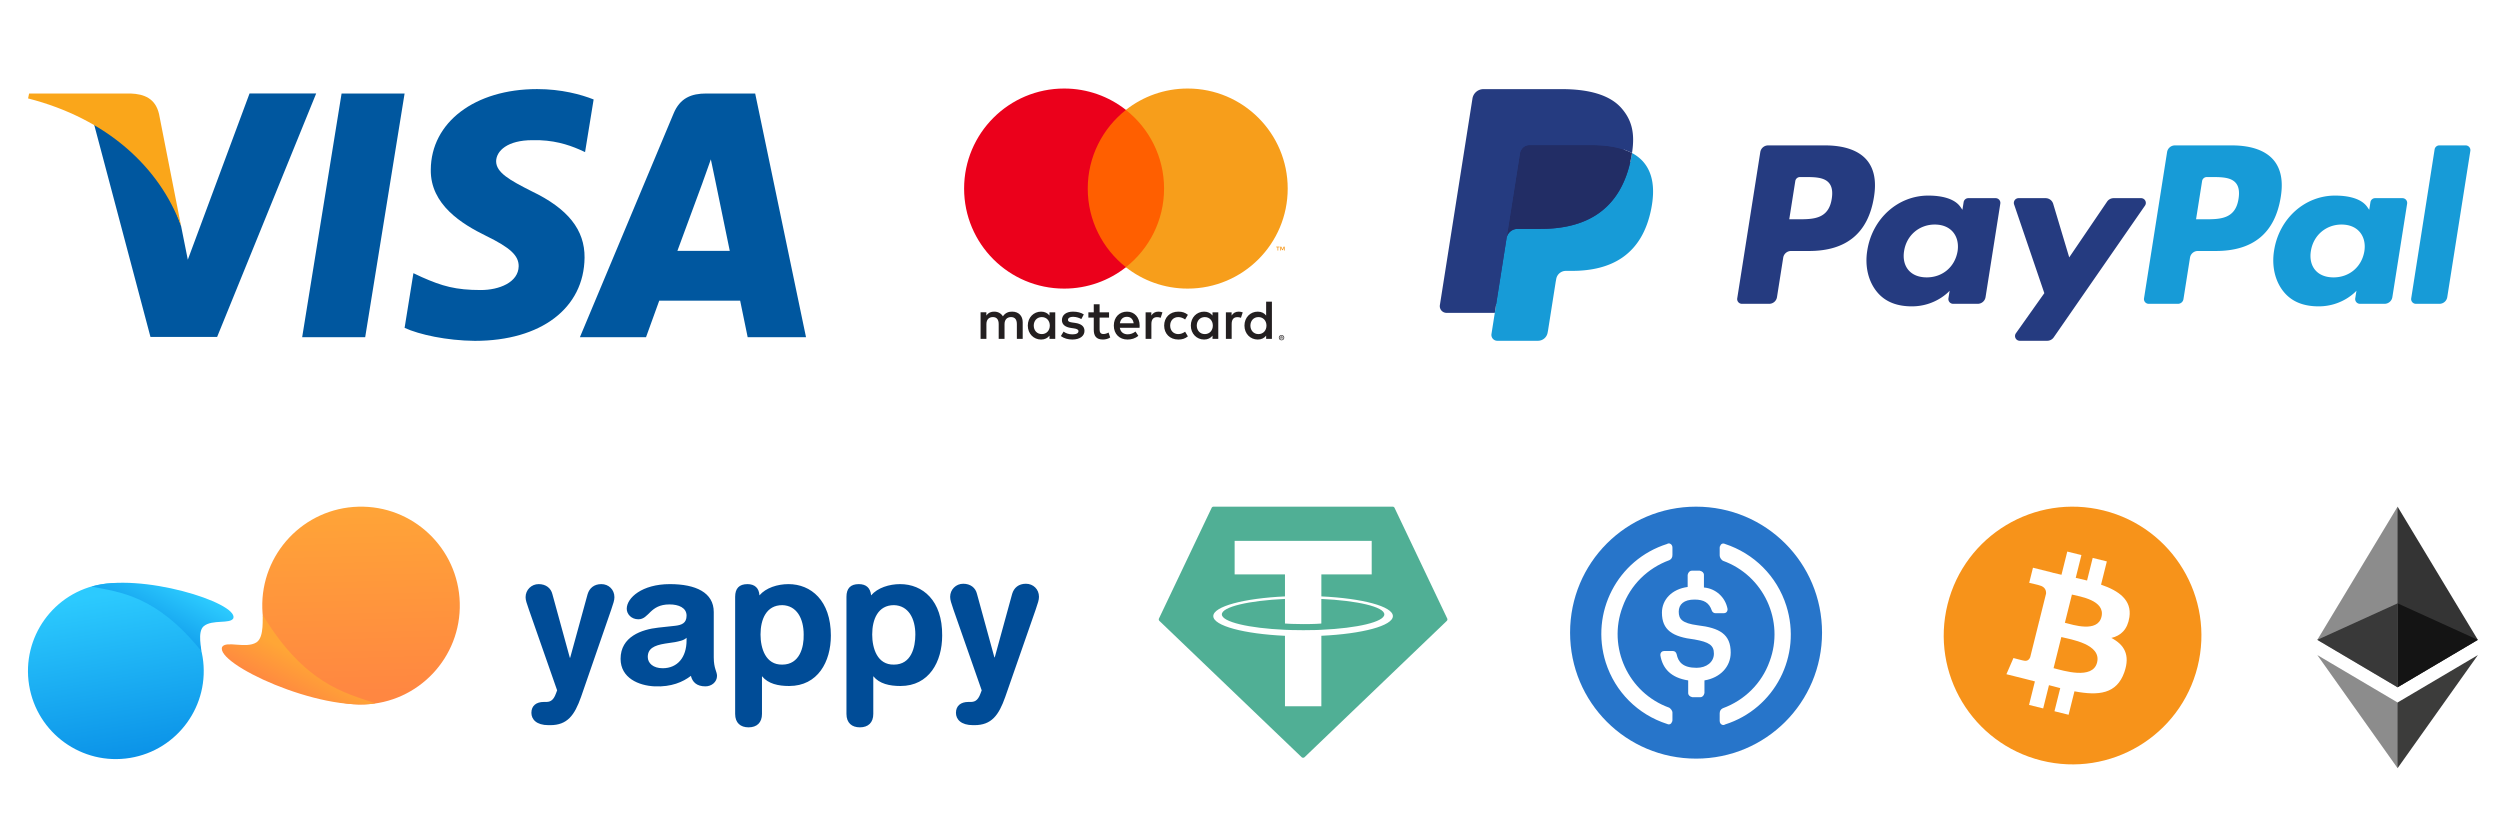
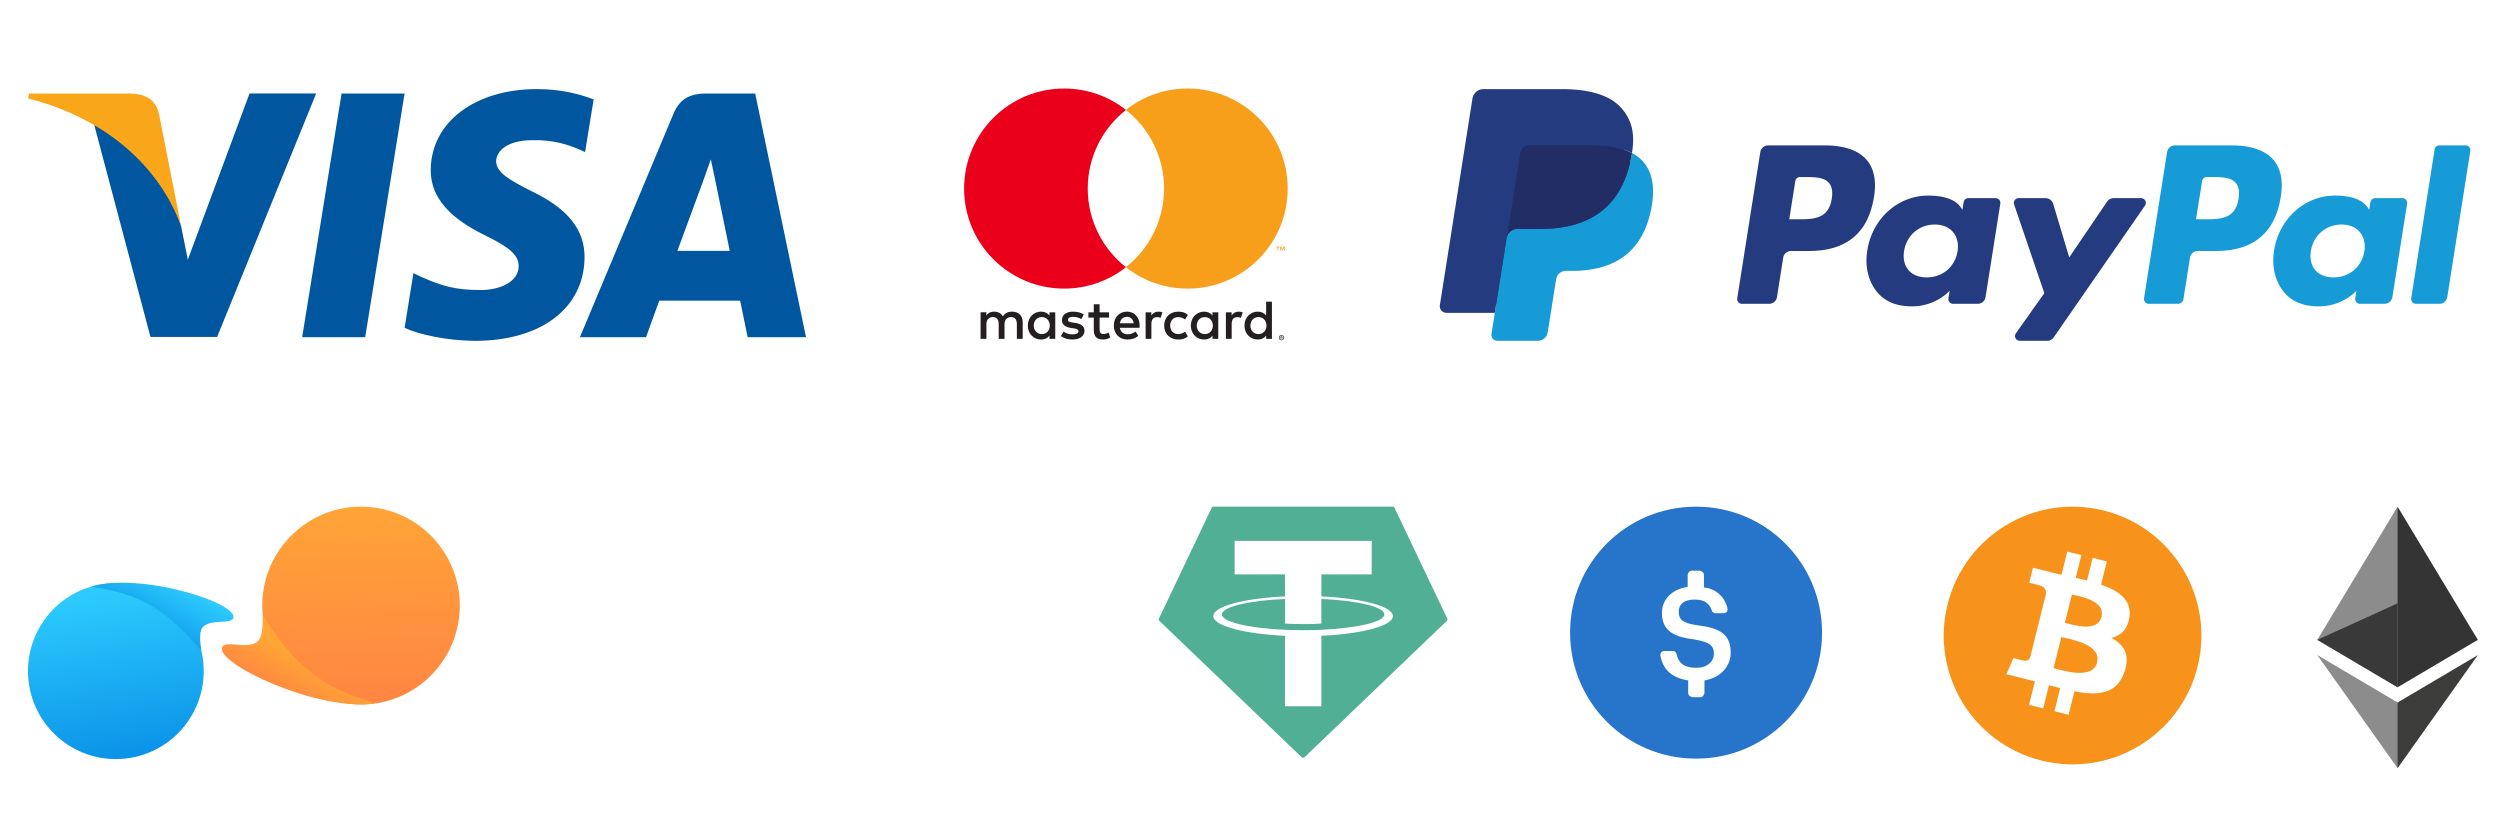
<svg xmlns="http://www.w3.org/2000/svg" width="600" height="200" viewBox="0 0 158.75 52.917" version="1.1" id="svg5" xml:space="preserve">
  <defs id="defs2">
    <linearGradient id="paint0_linear" x1="10.439" y1="28.049" x2="18.531" y2="77.74" gradientUnits="userSpaceOnUse">
      <stop stop-color="#2CCAFE" id="stop835" />
      <stop offset="1" stop-color="#0A91E7" id="stop837" />
    </linearGradient>
    <linearGradient id="paint1_linear" x1="47.405" y1="24.395" x2="37.964" y2="42.174" gradientUnits="userSpaceOnUse">
      <stop stop-color="#2CCAFE" id="stop840" />
      <stop offset="1" stop-color="#0A91E7" id="stop842" />
    </linearGradient>
    <linearGradient id="paint2_linear" x1="113.154" y1="54.798" x2="111.597" y2="-1.767" gradientUnits="userSpaceOnUse">
      <stop stop-color="#FF8741" id="stop845" />
      <stop offset="1" stop-color="#FFA537" id="stop847" />
    </linearGradient>
    <linearGradient id="paint3_linear" x1="78.427" y1="60.506" x2="85.637" y2="47.427" gradientUnits="userSpaceOnUse">
      <stop stop-color="#FF8043" id="stop850" />
      <stop offset="1" stop-color="#FFA636" id="stop852" />
    </linearGradient>
  </defs>
  <g id="layer1">
    <g id="g1460">
      <rect style="fill:#ffffff;stroke-width:1.167;stroke-linecap:round;stroke-linejoin:round;stop-color:#000000" id="rect234" width="158.75" height="52.917" x="-2.4869e-14" y="-2.543132e-06" />
      <g transform="matrix(1.209,0,0,1.209,25.91,-337.42)" id="layer1-7">
        <g id="g4158" transform="matrix(0.181,0,0,0.181,-23.273,279.477)">
          <polygon points="109.296,24.995 127.582,24.995 116.145,95.719 97.858,95.719 " id="polygon9" style="fill:#00579f" />
          <path d="m 182.437,26.724 c -3.607,-1.431 -9.328,-3.011 -16.402,-3.011 -18.059,0 -30.776,9.63 -30.854,23.398 -0.15,10.158 9.105,15.8 16.027,19.187 7.075,3.461 9.48,5.72 9.48,8.805 -0.072,4.738 -5.717,6.922 -10.982,6.922 -7.301,0 -11.213,-1.126 -17.158,-3.762 l -2.408,-1.13 -2.559,15.876 c 4.289,1.954 12.191,3.688 20.395,3.764 19.188,0 31.68,-9.481 31.828,-24.153 0.073,-8.051 -4.814,-14.22 -15.35,-19.261 -6.396,-3.236 -10.313,-5.418 -10.313,-8.729 0.075,-3.01 3.313,-6.093 10.533,-6.093 5.945,-0.151 10.313,1.278 13.622,2.708 l 1.654,0.751 z" id="path11" style="fill:#00579f" />
          <path d="m 206.742,70.664 c 1.506,-4.063 7.301,-19.788 7.301,-19.788 -0.076,0.151 1.503,-4.138 2.406,-6.771 l 1.278,6.094 c 0,0 3.463,16.929 4.215,20.465 -2.858,0 -11.588,0 -15.2,0 z M 229.315,24.995 H 215.17 c -4.362,0 -7.676,1.278 -9.558,5.868 l -27.163,64.855 h 19.188 c 0,0 3.159,-8.729 3.838,-10.609 2.105,0 20.771,0 23.479,0 0.525,2.483 2.182,10.609 2.182,10.609 h 16.932 z" id="path13" style="fill:#00579f" />
          <path d="M 82.584,24.995 64.675,73.222 62.718,63.441 C 59.407,52.155 49.023,39.893 37.435,33.796 l 16.404,61.848 h 19.338 l 28.744,-70.649 z" id="path15" style="fill:#00579f" />
          <path d="M 48.045,24.995 H 18.623 l -0.301,1.429 c 22.951,5.869 38.151,20.016 44.396,37.02 L 56.322,30.94 c -1.053,-4.517 -4.289,-5.796 -8.277,-5.945 z" id="path17" style="fill:#faa61a" />
        </g>
        <g transform="matrix(0.085,0,0,0.085,162.258,189.649)" id="g88">
          <g transform="matrix(3.144,0,0,3.144,-4835.7,-1027.6)" id="g86">
            <g transform="matrix(1.25,0,0,-1.25,1102.5,727.74)" id="g70">
              <path style="fill:#231f20" d="m 0,0 v -0.103 h 0.095 c 0.021,0 0.039,0.005 0.052,0.013 0.012,0.008 0.019,0.022 0.019,0.039 0,0.017 -0.007,0.03 -0.019,0.038 C 0.134,-0.004 0.116,0 0.095,0 Z M 0.096,0.072 C 0.145,0.072 0.183,0.061 0.21,0.039 0.237,0.017 0.25,-0.013 0.25,-0.051 0.25,-0.083 0.24,-0.109 0.218,-0.13 0.197,-0.15 0.167,-0.163 0.127,-0.168 L 0.253,-0.313 H 0.155 L 0.038,-0.169 H 0 V -0.313 H -0.082 V 0.072 Z M 0.071,-0.446 c 0.045,0 0.087,0.009 0.125,0.026 0.039,0.017 0.073,0.04 0.102,0.069 0.029,0.029 0.052,0.063 0.069,0.103 0.016,0.039 0.025,0.081 0.025,0.126 0,0.045 -0.009,0.087 -0.025,0.126 C 0.35,0.043 0.327,0.078 0.298,0.107 0.269,0.136 0.235,0.159 0.196,0.176 0.158,0.192 0.116,0.2 0.071,0.2 0.026,0.2 -0.017,0.192 -0.056,0.176 -0.096,0.159 -0.131,0.136 -0.16,0.107 -0.189,0.078 -0.212,0.043 -0.228,0.004 c -0.017,-0.039 -0.025,-0.081 -0.025,-0.126 0,-0.045 0.008,-0.087 0.025,-0.126 0.016,-0.04 0.039,-0.074 0.068,-0.103 0.029,-0.029 0.064,-0.052 0.104,-0.069 0.039,-0.017 0.082,-0.026 0.127,-0.026 m 0,0.739 C 0.13,0.293 0.184,0.282 0.236,0.26 0.287,0.239 0.331,0.209 0.37,0.171 0.408,0.134 0.438,0.09 0.46,0.039 0.482,-0.011 0.493,-0.065 0.493,-0.122 0.493,-0.179 0.482,-0.233 0.46,-0.283 0.438,-0.333 0.408,-0.377 0.37,-0.415 0.331,-0.452 0.287,-0.482 0.236,-0.504 0.184,-0.526 0.13,-0.537 0.071,-0.537 c -0.06,0 -0.115,0.011 -0.167,0.033 -0.052,0.022 -0.097,0.052 -0.135,0.089 -0.038,0.038 -0.068,0.082 -0.09,0.132 -0.022,0.05 -0.033,0.104 -0.033,0.161 0,0.057 0.011,0.111 0.033,0.161 0.022,0.051 0.052,0.095 0.09,0.132 0.038,0.038 0.083,0.068 0.135,0.089 0.052,0.022 0.107,0.033 0.167,0.033 M -38.89,1.776 c 0,0.734 0.481,1.337 1.267,1.337 0.751,0 1.258,-0.577 1.258,-1.337 0,-0.76 -0.507,-1.337 -1.258,-1.337 -0.786,0 -1.267,0.603 -1.267,1.337 m 3.381,0 v 2.088 h -0.908 V 3.357 c -0.288,0.376 -0.725,0.612 -1.319,0.612 -1.171,0 -2.089,-0.918 -2.089,-2.193 0,-1.276 0.918,-2.193 2.089,-2.193 0.594,0 1.031,0.236 1.319,0.612 v -0.507 h 0.908 z m 30.684,0 c 0,0.734 0.481,1.337 1.267,1.337 0.752,0 1.258,-0.577 1.258,-1.337 0,-0.76 -0.506,-1.337 -1.258,-1.337 -0.786,0 -1.267,0.603 -1.267,1.337 m 3.382,0 V 5.541 H -2.352 V 3.357 c -0.288,0.376 -0.725,0.612 -1.319,0.612 -1.171,0 -2.089,-0.918 -2.089,-2.193 0,-1.276 0.918,-2.193 2.089,-2.193 0.594,0 1.031,0.236 1.319,0.612 v -0.507 h 0.909 z m -22.795,1.38 c 0.585,0 0.961,-0.367 1.057,-1.013 h -2.167 c 0.097,0.603 0.463,1.013 1.11,1.013 m 0.018,0.813 c -1.224,0 -2.08,-0.891 -2.08,-2.193 0,-1.328 0.891,-2.193 2.141,-2.193 0.629,0 1.205,0.157 1.712,0.585 l -0.445,0.673 c -0.35,-0.279 -0.796,-0.437 -1.215,-0.437 -0.585,0 -1.118,0.271 -1.249,1.023 h 3.101 c 0.009,0.113 0.018,0.227 0.018,0.349 -0.009,1.302 -0.813,2.193 -1.983,2.193 m 10.964,-2.193 c 0,0.734 0.481,1.337 1.267,1.337 0.751,0 1.258,-0.577 1.258,-1.337 0,-0.76 -0.507,-1.337 -1.258,-1.337 -0.786,0 -1.267,0.603 -1.267,1.337 m 3.381,0 v 2.088 h -0.908 V 3.357 c -0.289,0.376 -0.725,0.612 -1.319,0.612 -1.171,0 -2.089,-0.918 -2.089,-2.193 0,-1.276 0.918,-2.193 2.089,-2.193 0.594,0 1.03,0.236 1.319,0.612 v -0.507 h 0.908 z m -8.509,0 c 0,-1.267 0.882,-2.193 2.228,-2.193 0.629,0 1.048,0.14 1.502,0.498 l -0.436,0.734 c -0.341,-0.245 -0.699,-0.376 -1.093,-0.376 -0.725,0.009 -1.258,0.533 -1.258,1.337 0,0.804 0.533,1.328 1.258,1.337 0.394,0 0.752,-0.131 1.093,-0.376 l 0.436,0.734 c -0.454,0.358 -0.873,0.498 -1.502,0.498 -1.346,0 -2.228,-0.926 -2.228,-2.193 m 11.707,2.193 c -0.524,0 -0.865,-0.245 -1.101,-0.612 v 0.507 h -0.9 v -4.176 h 0.909 v 2.341 c 0,0.691 0.297,1.075 0.891,1.075 0.184,0 0.376,-0.026 0.568,-0.105 l 0.28,0.856 C -6.231,3.934 -6.493,3.969 -6.677,3.969 M -31.018,3.532 c -0.437,0.288 -1.039,0.437 -1.703,0.437 -1.058,0 -1.739,-0.507 -1.739,-1.337 0,-0.681 0.507,-1.101 1.441,-1.232 l 0.429,-0.061 c 0.498,-0.07 0.733,-0.201 0.733,-0.437 0,-0.323 -0.332,-0.507 -0.952,-0.507 -0.629,0 -1.083,0.201 -1.389,0.437 l -0.428,-0.707 c 0.498,-0.367 1.127,-0.542 1.808,-0.542 1.206,0 1.905,0.568 1.905,1.363 0,0.734 -0.55,1.118 -1.459,1.249 L -32.8,2.257 c -0.393,0.052 -0.708,0.13 -0.708,0.41 0,0.306 0.297,0.489 0.795,0.489 0.533,0 1.049,-0.201 1.302,-0.358 z m 11.716,0.437 c -0.524,0 -0.865,-0.245 -1.1,-0.612 v 0.507 h -0.9 v -4.176 h 0.908 v 2.341 c 0,0.691 0.297,1.075 0.891,1.075 0.184,0 0.376,-0.026 0.568,-0.105 l 0.28,0.856 c -0.201,0.079 -0.463,0.114 -0.647,0.114 m -7.749,-0.105 h -1.485 v 1.267 h -0.918 V 3.864 h -0.847 v -0.83 h 0.847 V 1.129 c 0,-0.969 0.376,-1.546 1.45,-1.546 0.394,0 0.848,0.122 1.136,0.323 l -0.262,0.778 c -0.271,-0.157 -0.568,-0.236 -0.804,-0.236 -0.454,0 -0.602,0.28 -0.602,0.699 v 1.887 h 1.485 z m -13.577,-4.176 v 2.621 c 0,0.987 -0.629,1.651 -1.643,1.66 -0.533,0.009 -1.083,-0.157 -1.468,-0.743 -0.288,0.463 -0.742,0.743 -1.38,0.743 -0.446,0 -0.882,-0.131 -1.223,-0.62 v 0.515 h -0.909 v -4.176 h 0.917 v 2.315 c 0,0.725 0.402,1.11 1.023,1.11 0.603,0 0.908,-0.393 0.908,-1.101 v -2.324 h 0.918 v 2.315 c 0,0.725 0.419,1.11 1.022,1.11 0.62,0 0.917,-0.393 0.917,-1.101 v -2.324 z" id="path68" />
            </g>
            <g transform="matrix(1.25,0,0,-1.25,1103.2,710.77)" id="g74">
              <path style="fill:#f79410" d="M 0,0 V 0.61 H -0.159 L -0.343,0.191 -0.526,0.61 h -0.16 V 0 h 0.113 v 0.46 l 0.172,-0.397 h 0.117 l 0.172,0.398 V 0 Z m -1.009,0 v 0.506 h 0.204 v 0.103 h -0.52 V 0.506 h 0.204 V 0 Z" id="path72" />
            </g>
-             <path style="fill:#ff5f00" d="m 1080.6,714.05 h -17.202 v -30.915 h 17.202 z" id="path76" />
            <g transform="matrix(1.25,0,0,-1.25,1064.5,698.59)" id="g80">
              <path style="fill:#eb001b" d="m 0,0 c 0,5.017 2.349,9.486 6.007,12.366 -2.675,2.106 -6.051,3.363 -9.72,3.363 -8.686,0 -15.727,-7.042 -15.727,-15.729 0,-8.687 7.041,-15.729 15.727,-15.729 3.669,0 7.045,1.257 9.72,3.363 C 2.349,-9.486 0,-5.017 0,0" id="path78" />
            </g>
            <g transform="matrix(1.25,0,0,-1.25,1103.8,698.59)" id="g84">
              <path style="fill:#f79e1b" d="m 0,0 c 0,-8.687 -7.041,-15.729 -15.727,-15.729 -3.669,0 -7.045,1.257 -9.721,3.363 3.659,2.88 6.008,7.349 6.008,12.366 0,5.017 -2.349,9.486 -6.008,12.366 2.676,2.106 6.052,3.363 9.721,3.363 C -7.041,15.729 0,8.687 0,0" id="path82" />
            </g>
          </g>
        </g>
        <g transform="matrix(0.438,0,0,0.438,54.191,283.771)" id="g153">
          <path style="fill:#253b80" d="m 46.211,6.749 h -6.839 a 0.95,0.95 0 0 0 -0.939,0.802 l -2.766,17.537 a 0.57,0.57 0 0 0 0.564,0.658 h 3.265 a 0.95,0.95 0 0 0 0.939,-0.803 l 0.746,-4.73 a 0.95,0.95 0 0 1 0.938,-0.803 h 2.165 c 4.505,0 7.105,-2.18 7.784,-6.5 C 52.374,11.02 52.081,9.535 51.196,8.495 50.224,7.353 48.5,6.749 46.211,6.749 Z M 47,13.154 c -0.374,2.454 -2.249,2.454 -4.062,2.454 h -1.032 l 0.724,-4.583 a 0.57,0.57 0 0 1 0.563,-0.481 h 0.473 c 1.235,0 2.4,0 3.002,0.704 0.359,0.42 0.469,1.044 0.332,1.906 z m 19.654,-0.079 h -3.275 a 0.57,0.57 0 0 0 -0.563,0.481 l -0.145,0.916 -0.229,-0.332 c -0.709,-1.029 -2.29,-1.373 -3.868,-1.373 -3.619,0 -6.71,2.741 -7.312,6.586 -0.313,1.918 0.132,3.752 1.22,5.031 0.998,1.176 2.426,1.666 4.125,1.666 2.916,0 4.533,-1.875 4.533,-1.875 l -0.146,0.91 a 0.57,0.57 0 0 0 0.562,0.66 h 2.95 a 0.95,0.95 0 0 0 0.939,-0.803 l 1.77,-11.209 a 0.568,0.568 0 0 0 -0.561,-0.658 z m -4.565,6.374 c -0.316,1.871 -1.801,3.127 -3.695,3.127 -0.951,0 -1.711,-0.305 -2.199,-0.883 -0.484,-0.574 -0.668,-1.391 -0.514,-2.301 0.295,-1.855 1.805,-3.152 3.67,-3.152 0.93,0 1.686,0.309 2.184,0.892 0.499,0.589 0.697,1.411 0.554,2.317 z m 22.007,-6.374 h -3.291 a 0.954,0.954 0 0 0 -0.787,0.417 l -4.539,6.686 -1.924,-6.425 a 0.953,0.953 0 0 0 -0.912,-0.678 h -3.234 a 0.57,0.57 0 0 0 -0.541,0.754 l 3.625,10.638 -3.408,4.811 a 0.57,0.57 0 0 0 0.465,0.9 h 3.287 a 0.949,0.949 0 0 0 0.781,-0.408 l 10.946,-15.8 a 0.57,0.57 0 0 0 -0.468,-0.895 z" id="path127" />
          <path style="fill:#179bd7" d="m 94.992,6.749 h -6.84 a 0.95,0.95 0 0 0 -0.938,0.802 l -2.766,17.537 a 0.569,0.569 0 0 0 0.562,0.658 h 3.51 a 0.665,0.665 0 0 0 0.656,-0.562 l 0.785,-4.971 a 0.95,0.95 0 0 1 0.938,-0.803 h 2.164 c 4.506,0 7.105,-2.18 7.785,-6.5 0.307,-1.89 0.012,-3.375 -0.873,-4.415 C 99.004,7.353 97.281,6.749 94.992,6.749 Z m 0.789,6.405 c -0.373,2.454 -2.248,2.454 -4.062,2.454 h -1.031 l 0.725,-4.583 a 0.568,0.568 0 0 1 0.562,-0.481 h 0.473 c 1.234,0 2.4,0 3.002,0.704 0.359,0.42 0.468,1.044 0.331,1.906 z m 19.653,-0.079 h -3.273 a 0.567,0.567 0 0 0 -0.562,0.481 l -0.145,0.916 -0.23,-0.332 c -0.709,-1.029 -2.289,-1.373 -3.867,-1.373 -3.619,0 -6.709,2.741 -7.311,6.586 -0.312,1.918 0.131,3.752 1.219,5.031 1,1.176 2.426,1.666 4.125,1.666 2.916,0 4.533,-1.875 4.533,-1.875 l -0.146,0.91 a 0.57,0.57 0 0 0 0.564,0.66 h 2.949 a 0.95,0.95 0 0 0 0.938,-0.803 l 1.771,-11.209 a 0.571,0.571 0 0 0 -0.565,-0.658 z m -4.565,6.374 c -0.314,1.871 -1.801,3.127 -3.695,3.127 -0.949,0 -1.711,-0.305 -2.199,-0.883 -0.484,-0.574 -0.666,-1.391 -0.514,-2.301 0.297,-1.855 1.805,-3.152 3.67,-3.152 0.93,0 1.686,0.309 2.184,0.892 0.501,0.589 0.699,1.411 0.554,2.317 z m 8.426,-12.219 -2.807,17.858 a 0.569,0.569 0 0 0 0.562,0.658 h 2.822 c 0.469,0 0.867,-0.34 0.939,-0.803 l 2.768,-17.536 a 0.57,0.57 0 0 0 -0.562,-0.659 h -3.16 a 0.571,0.571 0 0 0 -0.562,0.482 z" id="path129" />
          <path style="fill:#253b80" d="M 7.266,29.154 7.789,25.832 6.624,25.805 H 1.061 L 4.927,1.292 A 0.316,0.316 0 0 1 5.241,1.024 h 9.38 c 3.114,0 5.263,0.648 6.385,1.927 0.526,0.6 0.861,1.227 1.023,1.917 0.17,0.724 0.173,1.589 0.007,2.644 l -0.012,0.077 v 0.676 l 0.526,0.298 a 3.69,3.69 0 0 1 1.065,0.812 c 0.45,0.513 0.741,1.165 0.864,1.938 0.127,0.795 0.085,1.741 -0.123,2.812 -0.24,1.232 -0.628,2.305 -1.152,3.183 a 6.547,6.547 0 0 1 -1.825,2 c -0.696,0.494 -1.523,0.869 -2.458,1.109 -0.906,0.236 -1.939,0.355 -3.072,0.355 h -0.73 c -0.522,0 -1.029,0.188 -1.427,0.525 a 2.21,2.21 0 0 0 -0.744,1.328 l -0.055,0.299 -0.924,5.855 -0.042,0.215 c -0.011,0.068 -0.03,0.102 -0.058,0.125 a 0.155,0.155 0 0 1 -0.096,0.035 z" id="path131" />
          <path style="fill:#179bd7" d="m 23.048,7.667 c -0.028,0.179 -0.06,0.362 -0.096,0.55 -1.237,6.351 -5.469,8.545 -10.874,8.545 H 9.326 c -0.661,0 -1.218,0.48 -1.321,1.132 L 6.596,26.83 6.197,29.363 a 0.704,0.704 0 0 0 0.695,0.814 h 4.881 c 0.578,0 1.069,-0.42 1.16,-0.99 l 0.048,-0.248 0.919,-5.832 0.059,-0.32 c 0.09,-0.572 0.582,-0.992 1.16,-0.992 h 0.73 c 4.729,0 8.431,-1.92 9.513,-7.476 0.452,-2.321 0.218,-4.259 -0.978,-5.622 a 4.667,4.667 0 0 0 -1.336,-1.03 z" id="path133" />
          <path style="fill:#222d65" d="M 21.754,7.151 A 9.757,9.757 0 0 0 20.551,6.884 15.284,15.284 0 0 0 18.125,6.707 H 10.773 A 1.172,1.172 0 0 0 9.614,7.699 L 8.05,17.605 8.005,17.894 a 1.336,1.336 0 0 1 1.321,-1.132 h 2.752 c 5.405,0 9.637,-2.195 10.874,-8.545 0.037,-0.188 0.068,-0.371 0.096,-0.55 A 6.594,6.594 0 0 0 22.031,7.238 9.045,9.045 0 0 0 21.754,7.151 Z" id="path135" />
          <path style="fill:#253b80" d="m 9.614,7.699 a 1.169,1.169 0 0 1 1.159,-0.991 h 7.352 c 0.871,0 1.684,0.057 2.426,0.177 a 9.757,9.757 0 0 1 1.481,0.353 c 0.365,0.121 0.704,0.264 1.017,0.429 C 23.417,5.32 23.046,3.722 21.777,2.275 20.378,0.682 17.853,0 14.622,0 H 5.242 C 4.582,0 4.019,0.48 3.917,1.133 L 0.01,25.898 A 0.806,0.806 0 0 0 0.805,26.83 H 6.596 L 8.05,17.605 Z" id="path137" />
        </g>
      </g>
      <g id="g1401">
        <g style="fill:none" id="g878" transform="matrix(0.214,0,0,0.214,1.775,32.173)">
          <path d="M 51.819,44.593 C 54.131,58.831 44.481,72.248 30.265,74.563 16.05,76.878 2.653,67.213 0.342,52.976 -1.969,38.739 7.681,25.321 21.896,23.006 36.111,20.692 49.508,30.357 51.819,44.593 Z" fill="url(#paint0_linear)" id="path825" style="fill:url(#paint0_linear)" />
          <path d="m 18.858,23.72 c 8.494,1.66 19.221,2.615 32.521,19.043 0.278,-0.186 -1.259,-5.619 0.794,-7.307 2.536,-2.086 7.916,-0.534 8.787,-2.372 1.368,-4.609 -27.616,-13.707 -42.102,-9.364 z" fill="url(#paint1_linear)" id="path827" style="fill:url(#paint1_linear)" />
          <path d="M 69.535,30.16 C 69.091,13.955 81.847,0.457 98.028,0.011 114.209,-0.434 127.686,12.342 128.131,28.548 128.576,44.753 115.819,58.252 99.638,58.697 83.458,59.142 69.98,46.366 69.535,30.16 Z" fill="url(#paint2_linear)" id="path829" style="fill:url(#paint2_linear)" />
          <path d="M 103.129,58.358 C 93.916,55.234 82.111,52.56 69.753,32.265 c -0.338,0.165 0.561,6.447 -1.978,8.021 -3.137,1.944 -8.898,-0.593 -10.143,1.323 -2.213,4.928 28.712,19.412 45.497,16.749 z" fill="url(#paint3_linear)" id="path831" style="fill:url(#paint3_linear)" />
-           <path d="m 225.659,22.985 c -3.227,0 -6.67,1.076 -8.606,3.335 -0.108,-2.152 -1.399,-3.335 -3.551,-3.335 -2.474,0 -3.658,1.291 -3.658,3.766 v 34.751 c 0,2.69 1.614,3.981 3.981,3.981 2.474,0 3.981,-1.399 3.981,-3.981 V 50.312 c 1.829,2.259 4.841,2.905 8.068,2.905 8.5,0 12.373,-7.208 12.373,-14.955 0,-10.436 -5.917,-15.277 -12.588,-15.277 z M 223.83,46.869 c -4.949,0.108 -6.455,-4.841 -6.455,-8.93 0,-4.519 1.722,-8.715 6.455,-8.715 4.304,0.108 6.348,3.981 6.348,8.715 0.107,3.766 -1.184,8.93 -6.348,8.93 z m 34.965,-23.884 c -3.227,0 -6.67,1.076 -8.606,3.335 -0.216,-2.152 -1.399,-3.335 -3.658,-3.335 -2.475,0 -3.658,1.291 -3.658,3.766 v 34.751 c 0,2.69 1.614,3.981 3.98,3.981 2.475,0 3.981,-1.399 3.981,-3.981 V 50.312 c 1.829,2.259 4.841,2.905 8.069,2.905 8.499,0 12.372,-7.208 12.372,-14.955 0.108,-10.436 -5.809,-15.277 -12.48,-15.277 z m -1.829,23.884 c -4.949,0.108 -6.455,-4.841 -6.455,-8.93 0,-4.519 1.722,-8.715 6.455,-8.715 4.304,0.108 6.348,3.981 6.348,8.715 0,3.766 -1.184,8.93 -6.348,8.93 z M 203.497,44.717 V 31.269 c 0,-5.81 -5.379,-8.284 -13.018,-8.284 -8.284,0 -12.802,4.088 -12.802,7.316 0,1.614 1.398,3.12 3.442,3.12 3.228,0 3.335,-4.411 9.253,-4.411 2.689,0 5.056,0.968 5.056,3.335 0,2.259 -1.506,2.797 -3.443,3.012 l -4.949,0.538 c -4.948,0.538 -11.188,2.69 -11.188,9.252 0,5.702 5.379,7.962 10.113,8.177 4.948,0.215 8.391,-1.291 10.758,-3.12 0.43,1.829 1.721,3.12 4.303,3.12 1.829,0 3.443,-1.291 3.443,-3.12 0,-1.291 -0.968,-2.152 -0.968,-5.487 z m -8.069,-5.057 c 0,5.057 -2.69,8.284 -7.101,8.284 -2.797,0 -4.411,-1.506 -4.411,-3.335 0,-2.475 1.829,-3.443 5.165,-3.981 l 2.904,-0.43 c 0.969,-0.215 2.582,-0.43 3.443,-1.291 z m 94.567,16.784 c -1.937,5.487 -4.088,8.392 -9.145,8.392 h -0.43 c -3.55,0 -5.057,-1.721 -5.057,-3.658 0,-2.152 1.507,-3.228 3.658,-3.228 h 0.538 c 1.076,0 2.259,-0.108 3.12,-2.582 l 0.323,-0.861 -8.392,-23.992 c -0.645,-1.937 -0.968,-2.797 -0.968,-3.766 0,-2.152 1.721,-3.873 3.873,-3.873 2.152,0 3.658,1.183 4.088,3.012 l 5.164,18.828 h 0.108 l 5.164,-18.828 c 0.538,-1.829 1.936,-3.012 4.088,-3.012 2.152,0 3.873,1.614 3.873,3.873 0,0.968 -0.323,1.829 -0.968,3.766 z m -125.874,0 c -1.937,5.487 -4.088,8.392 -9.145,8.392 h -0.538 c -3.55,0 -5.056,-1.721 -5.056,-3.658 0,-2.152 1.506,-3.228 3.658,-3.228 h 0.538 c 1.076,0 2.259,-0.108 3.12,-2.582 l 0.322,-0.861 -8.391,-23.992 c -0.646,-1.829 -0.968,-2.797 -0.968,-3.658 0,-2.152 1.721,-3.873 3.873,-3.873 2.151,0 3.657,1.183 4.088,3.013 l 5.164,18.828 h 0.107 l 5.164,-18.828 c 0.538,-1.829 1.937,-3.013 4.089,-3.013 2.151,0 3.873,1.614 3.873,3.873 0,0.968 -0.323,1.829 -0.969,3.766 z" fill="#004c97" id="path833" />
        </g>
        <g id="g904" transform="matrix(0.054,0,0,0.054,73.582,32.173)">
          <path d="m 62.15,1.45 -61.89,130 a 2.52,2.52 0 0 0 0.54,2.94 l 167.15,160.17 a 2.55,2.55 0 0 0 3.53,0 L 338.63,134.4 a 2.52,2.52 0 0 0 0.54,-2.94 L 277.28,1.46 A 2.5,2.5 0 0 0 275,0 H 64.45 a 2.5,2.5 0 0 0 -2.3,1.45 z" style="fill:#50af95;fill-rule:evenodd" id="path893" />
          <path d="m 191.19,144.8 v 0 c -1.2,0.09 -7.4,0.46 -21.23,0.46 -11,0 -18.81,-0.33 -21.55,-0.46 v 0 c -42.51,-1.87 -74.24,-9.27 -74.24,-18.13 0,-8.86 31.73,-16.25 74.24,-18.15 v 28.91 c 2.78,0.2 10.74,0.67 21.74,0.67 13.2,0 19.81,-0.55 21,-0.66 v -28.9 c 42.42,1.89 74.08,9.29 74.08,18.13 0,8.84 -31.65,16.24 -74.08,18.12 v 0 z m 0,-39.25 V 79.68 h 59.2 V 40.23 H 89.21 v 39.45 h 59.19 v 25.86 c -48.11,2.21 -84.29,11.74 -84.29,23.16 0,11.42 36.18,20.94 84.29,23.16 v 82.9 h 42.78 v -82.93 c 48,-2.21 84.12,-11.73 84.12,-23.14 0,-11.41 -36.09,-20.93 -84.12,-23.15 v 0 z m 0,0 z" style="fill:#ffffff;fill-rule:evenodd" id="path895" />
        </g>
        <g id="g1106" transform="matrix(0.008,0,0,0.008,99.7,32.173)">
          <path d="m 1000,2000 c 554.17,0 1000,-445.83 1000,-1000 C 2000,445.83 1554.17,0 1000,0 445.83,0 0,445.83 0,1000 0,1554.17 445.83,2000 1000,2000 Z" fill="#2775ca" id="path1091" />
          <path d="m 1275,1158.33 c 0,-145.83 -87.5,-195.83 -262.5,-216.66 -125,-16.67 -150,-50 -150,-108.34 0,-58.34 41.67,-95.83 125,-95.83 75,0 116.67,25 137.5,87.5 4.17,12.5 16.67,20.83 29.17,20.83 h 66.66 c 16.67,0 29.17,-12.5 29.17,-29.16 V 812.5 C 1233.33,720.83 1158.33,650 1062.5,641.67 v -100 c 0,-16.67 -12.5,-29.17 -33.33,-33.34 h -62.5 c -16.67,0 -29.17,12.5 -33.34,33.34 v 95.83 c -125,16.67 -204.16,100 -204.16,204.17 0,137.5 83.33,191.66 258.33,212.5 116.67,20.83 154.17,45.83 154.17,112.5 0,66.67 -58.34,112.5 -137.5,112.5 -108.34,0 -145.84,-45.84 -158.34,-108.34 -4.16,-16.66 -16.66,-25 -29.16,-25 h -70.84 c -16.66,0 -29.16,12.5 -29.16,29.17 v 4.17 c 16.66,104.16 83.33,179.16 220.83,200 v 100 c 0,16.66 12.5,29.16 33.33,33.33 h 62.5 c 16.67,0 29.17,-12.5 33.34,-33.33 v -100 c 125,-20.84 208.33,-108.34 208.33,-220.84 z" fill="#ffffff" id="path1093" />
-           <path d="m 787.5,1595.83 c -325,-116.66 -491.67,-479.16 -370.83,-800 62.5,-175 200,-308.33 370.83,-370.83 16.67,-8.33 25,-20.83 25,-41.67 V 325 c 0,-16.67 -8.33,-29.17 -25,-33.33 -4.17,0 -12.5,0 -16.67,4.16 -395.83,125 -612.5,545.84 -487.5,941.67 75,233.33 254.17,412.5 487.5,487.5 16.67,8.33 33.34,0 37.5,-16.67 4.17,-4.16 4.17,-8.33 4.17,-16.66 v -58.34 c 0,-12.5 -12.5,-29.16 -25,-37.5 z m 441.67,-1300 c -16.67,-8.33 -33.34,0 -37.5,16.67 -4.17,4.17 -4.17,8.33 -4.17,16.67 v 58.33 c 0,16.67 12.5,33.33 25,41.67 325,116.66 491.67,479.16 370.83,800 -62.5,175 -200,308.33 -370.83,370.83 -16.67,8.33 -25,20.83 -25,41.67 V 1700 c 0,16.67 8.33,29.17 25,33.33 4.17,0 12.5,0 16.67,-4.16 395.83,-125 612.5,-545.84 487.5,-941.67 -75,-237.5 -258.34,-416.67 -487.5,-491.67 z" fill="#ffffff" id="path1095" />
        </g>
        <g style="clip-rule:evenodd;fill-rule:evenodd;image-rendering:optimizeQuality;shape-rendering:geometricPrecision;text-rendering:geometricPrecision" id="g1311" transform="matrix(0.004,0,0,0.004,123.426,32.173)">
          <g id="Layer_x0020_1">
            <g id="_1421344023328">
              <path fill="#f7931a" fill-rule="nonzero" d="M 4030.06,2540.77 C 3756.82,3636.78 2646.74,4303.79 1550.6,4030.48 454.92,3757.24 -212.09,2647.09 61.27,1551.17 334.39,455.04 1444.47,-212.02 2540.27,61.22 3636.33,334.46 4303.3,1444.73 4030.03,2540.79 l 0.02,-0.02 z" id="path1294" />
              <path fill="#ffffff" fill-rule="nonzero" d="m 2947.77,1754.38 c 40.72,-272.26 -166.56,-418.61 -450,-516.24 l 91.95,-368.8 -224.5,-55.94 -89.51,359.09 c -59.02,-14.72 -119.63,-28.59 -179.87,-42.34 l 90.16,-361.46 -224.36,-55.94 -92,368.68 c -48.84,-11.12 -96.81,-22.11 -143.35,-33.69 l 0.26,-1.16 -309.59,-77.31 -59.72,239.78 c 0,0 166.56,38.18 163.05,40.53 90.91,22.69 107.35,82.87 104.62,130.57 l -104.74,420.15 c 6.26,1.59 14.38,3.89 23.34,7.49 -7.49,-1.86 -15.46,-3.89 -23.73,-5.87 l -146.81,588.57 c -11.11,27.62 -39.31,69.07 -102.87,53.33 2.25,3.26 -163.17,-40.72 -163.17,-40.72 l -111.46,256.98 292.15,72.83 c 54.35,13.63 107.61,27.89 160.06,41.3 l -92.9,373.03 224.24,55.94 92,-369.07 c 61.26,16.63 120.71,31.97 178.91,46.43 l -91.69,367.33 224.51,55.94 92.89,-372.33 c 382.82,72.45 670.67,43.24 791.83,-303.02 97.63,-278.78 -4.86,-439.58 -206.26,-544.44 146.69,-33.83 257.18,-130.31 286.64,-329.61 l -0.07,-0.05 z m -512.93,719.26 c -69.38,278.78 -538.76,128.08 -690.94,90.29 l 123.28,-494.2 c 152.17,37.99 640.17,113.17 567.67,403.91 z m 69.43,-723.3 c -63.29,253.58 -453.96,124.75 -580.69,93.16 l 111.77,-448.21 c 126.73,31.59 534.85,90.55 468.94,355.05 z" id="path1296" />
            </g>
          </g>
        </g>
        <g style="clip-rule:evenodd;fill-rule:evenodd;image-rendering:optimizeQuality;shape-rendering:geometricPrecision;text-rendering:geometricPrecision" id="g1369" transform="matrix(0.013,0,0,0.013,147.15,32.173)">
          <g id="Layer_x0020_1-2">
            <g id="_1421394342400">
              <g id="g1349">
                <polygon fill="#343434" fill-rule="nonzero" points="383.5,29.11 383.5,873.74 392.07,882.29 784.13,650.54 392.07,0 " id="polygon1337" />
                <polygon fill="#8c8c8c" fill-rule="nonzero" points="392.07,0 0,650.54 392.07,882.29 392.07,472.33 " id="polygon1339" />
                <polygon fill="#3c3c3b" fill-rule="nonzero" points="387.24,962.41 387.24,1263.28 392.07,1277.38 784.37,724.89 392.07,956.52 " id="polygon1341" />
                <polygon fill="#8c8c8c" fill-rule="nonzero" points="392.07,1277.38 392.07,956.52 0,724.89 " id="polygon1343" />
-                 <polygon fill="#141414" fill-rule="nonzero" points="392.07,882.29 784.13,650.54 392.07,472.33 " id="polygon1345" />
                <polygon fill="#393939" fill-rule="nonzero" points="0,650.54 392.07,882.29 392.07,472.33 " id="polygon1347" />
              </g>
            </g>
          </g>
        </g>
      </g>
    </g>
  </g>
</svg>